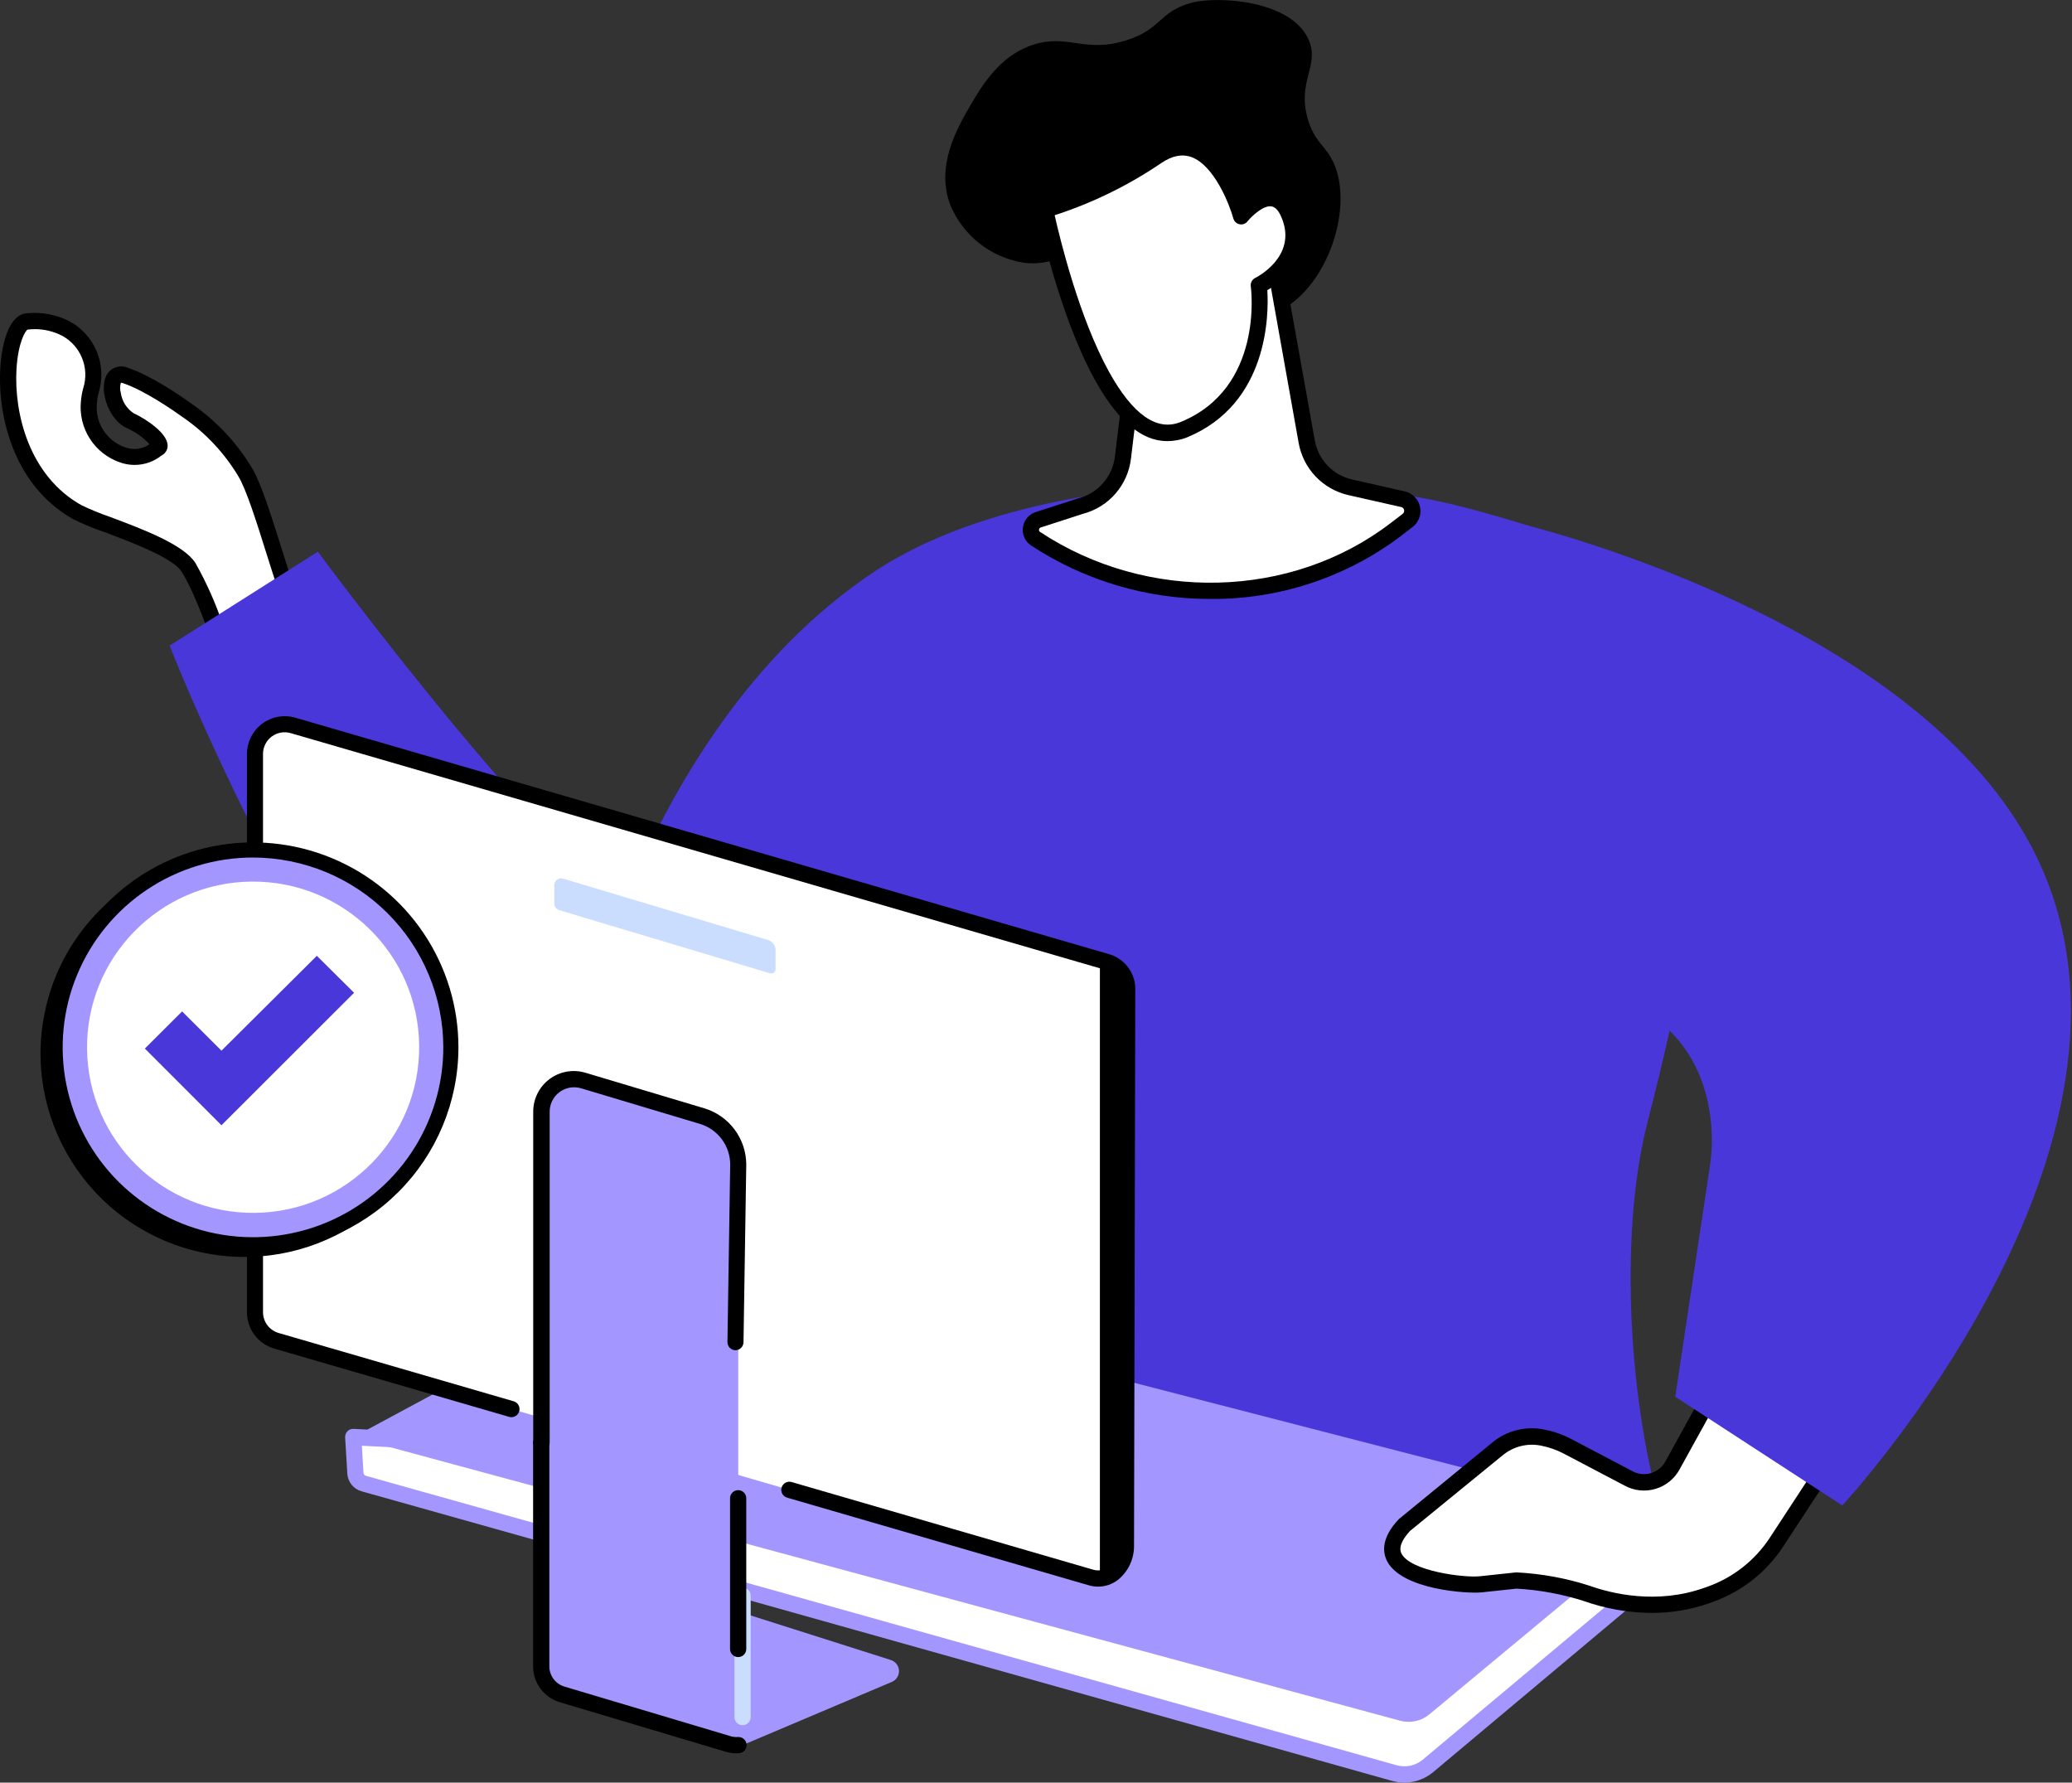
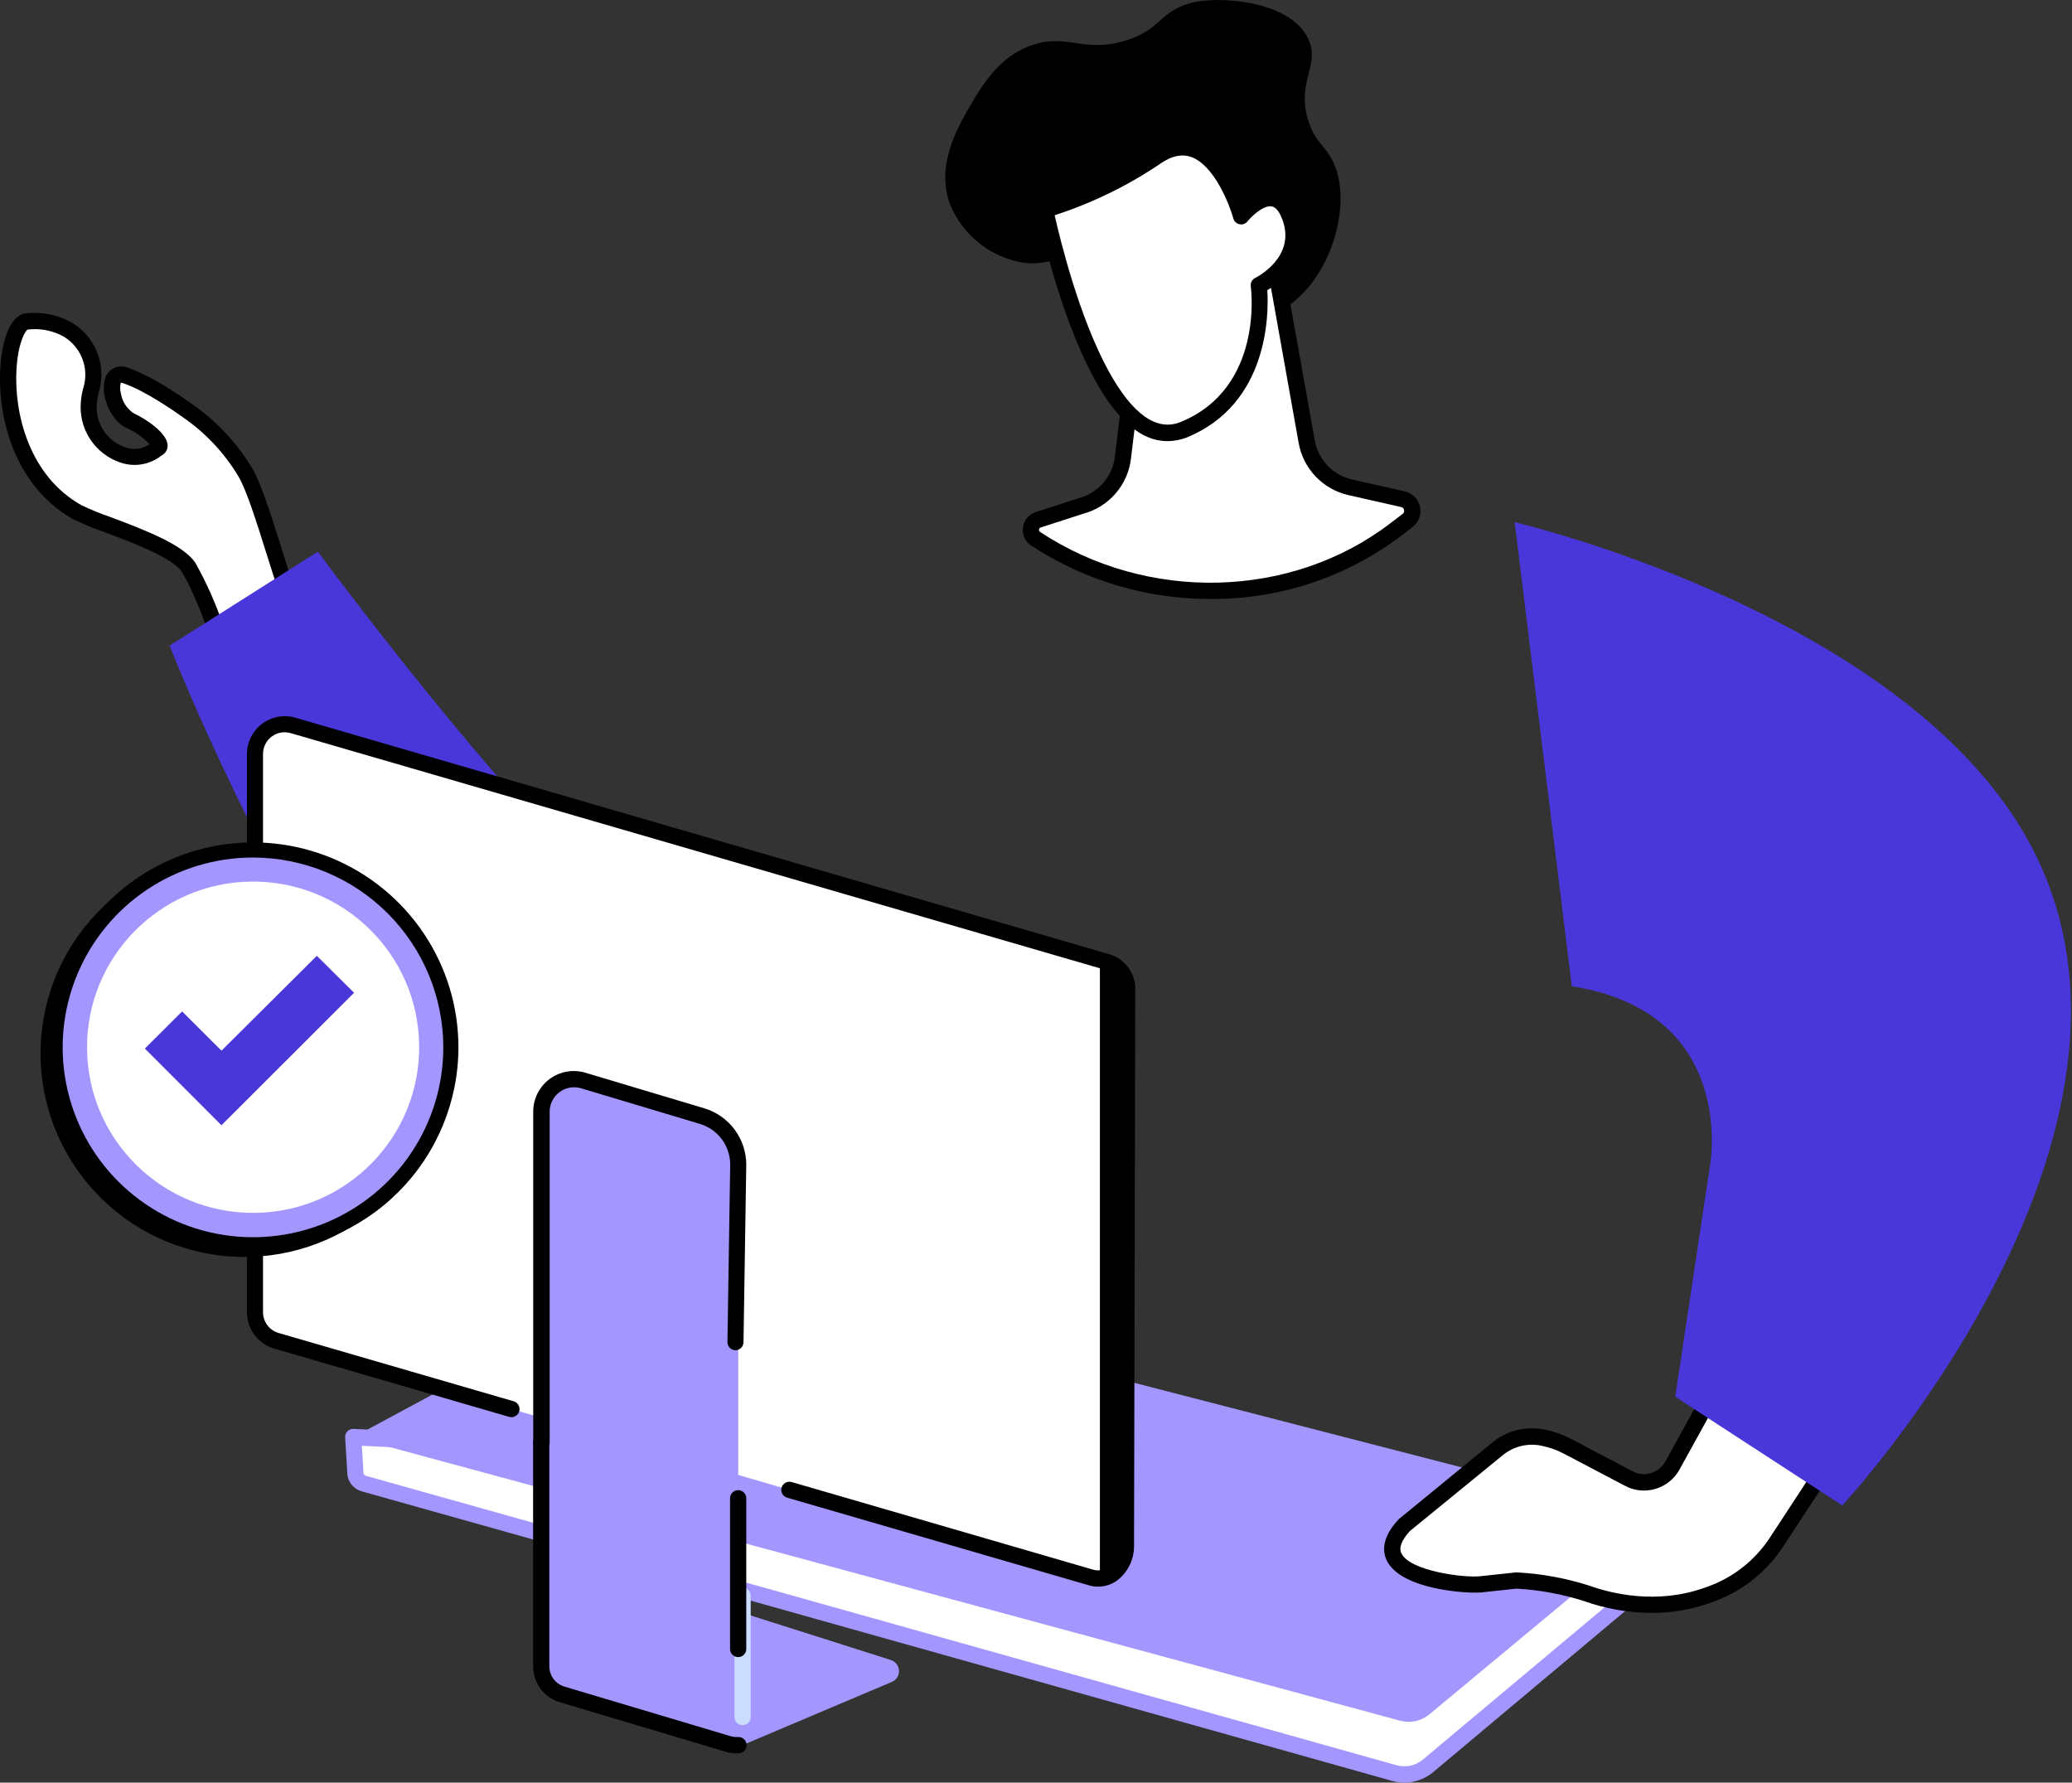
<svg xmlns="http://www.w3.org/2000/svg" width="279" height="240" viewBox="0 0 279 240" fill="none">
  <rect x="0" y="0" width="279" height="240" fill="#333333" stroke="none" />
  <g clip-path="url(#clip0_5_772)">
    <path d="M38.94 80.296C37.258 75.927 34.811 66.462 32.998 63.55C31.072 60.344 28.495 57.578 25.433 55.431C23.605 54.106 19.848 51.558 16.914 50.567C13.98 49.577 14.912 55.431 17.526 56.633C20.14 57.834 22.084 59.865 21.319 60.324C20.673 60.872 19.898 61.245 19.067 61.408C18.236 61.571 17.377 61.519 16.572 61.256C15.112 60.773 13.862 59.806 13.028 58.514C12.193 57.223 11.826 55.686 11.985 54.157C12.027 53.607 12.125 53.063 12.276 52.533C12.753 50.968 12.673 49.286 12.049 47.774C11.425 46.262 10.296 45.013 8.854 44.24C7.235 43.423 5.414 43.094 3.612 43.294C0.306 43.628 -1.667 62.224 10.405 68.981C12.909 70.386 23.387 73.255 25.382 76.408C27.377 79.561 29.387 85.699 29.387 85.699L38.94 80.296Z" fill="white" />
    <path d="M28.768 87.279L28.353 86.019C28.353 85.961 26.358 79.976 24.457 76.969C23.27 75.097 17.751 73.022 14.096 71.653C12.654 71.16 11.244 70.579 9.873 69.913C0.539 64.656 -0.888 52.883 0.408 46.694C0.99 43.927 2.09 42.325 3.502 42.187C5.505 41.966 7.529 42.332 9.327 43.242C10.994 44.132 12.3 45.571 13.025 47.315C13.75 49.06 13.848 51.002 13.303 52.81C13.17 53.286 13.084 53.773 13.048 54.266C12.912 55.547 13.217 56.835 13.912 57.919C14.607 59.003 15.65 59.818 16.87 60.229C17.409 60.426 17.987 60.491 18.556 60.417C19.125 60.344 19.669 60.135 20.14 59.807C19.265 58.879 18.212 58.136 17.045 57.623C14.679 56.531 13.404 52.781 14.22 50.786C14.328 50.499 14.494 50.237 14.707 50.017C14.92 49.797 15.176 49.622 15.459 49.504C15.742 49.386 16.046 49.327 16.353 49.331C16.659 49.335 16.962 49.401 17.242 49.526C20.285 50.553 24.071 53.101 26.052 54.535C29.227 56.773 31.903 59.647 33.908 62.974C35.117 64.94 36.5 69.345 37.84 73.605C38.605 76.029 39.296 78.323 39.937 79.918L40.279 80.799L28.768 87.279ZM4.645 44.32C4.336 44.319 4.028 44.336 3.721 44.371C3.437 44.495 2.439 46.06 2.221 49.686C1.871 55.679 3.939 64.074 10.958 68.013C12.232 68.622 13.54 69.157 14.875 69.615C19.244 71.26 24.741 73.314 26.321 75.811C27.807 78.448 29.041 81.22 30.006 84.09L37.607 79.808C37.054 78.25 36.435 76.299 35.794 74.253C34.556 70.314 33.151 65.843 32.081 64.103C30.229 61.019 27.748 58.359 24.799 56.298C23.278 55.205 19.44 52.555 16.564 51.587C16.471 51.551 16.373 51.532 16.273 51.528C16.142 51.985 16.142 52.47 16.273 52.926C16.355 53.471 16.549 53.993 16.843 54.458C17.138 54.923 17.527 55.321 17.984 55.628C19.71 56.429 22.484 58.3 22.571 59.916C22.588 60.18 22.532 60.444 22.41 60.678C22.289 60.913 22.105 61.11 21.88 61.249L21.698 61.365C20.936 61.958 20.039 62.352 19.087 62.512C18.135 62.672 17.158 62.593 16.244 62.283C14.549 61.722 13.096 60.601 12.123 59.105C11.15 57.608 10.716 55.824 10.893 54.048C10.944 53.43 11.054 52.818 11.22 52.22C11.629 50.901 11.568 49.48 11.047 48.201C10.527 46.921 9.579 45.861 8.366 45.201C7.215 44.611 5.939 44.306 4.645 44.313V44.32Z" fill="black" />
    <path d="M22.841 86.922L42.798 74.275C42.798 74.275 77.362 121.041 88.669 124.347C99.977 127.652 119.25 129.116 119.25 129.116C119.25 129.116 131.293 159.092 105.416 172.242C64.278 193.197 22.841 86.922 22.841 86.922Z" fill="#4937DA" />
-     <path d="M120.262 190.721L224.032 204.556C219.343 189.564 217.916 166.286 221.848 151.068C231.394 114.088 234.867 81.723 214.887 73.954C209.206 71.791 203.411 69.936 197.529 68.399C176.88 62.865 138.465 63.135 117.626 77.034C84.534 99.103 76.197 146.998 76.197 146.998L118.959 154.469L120.262 190.721Z" fill="#4937DA" />
    <path d="M47.567 193.496L47.851 198.359C47.871 198.679 47.989 198.984 48.19 199.233C48.391 199.482 48.665 199.663 48.973 199.75L187.794 238.726C188.549 238.94 189.344 238.97 190.113 238.814C190.882 238.658 191.602 238.321 192.214 237.83L221.804 213.023L211.451 201.92L47.567 193.496Z" fill="white" />
    <path d="M189.12 240C188.574 240 188.03 239.926 187.503 239.782L48.682 200.777C48.154 200.629 47.686 200.32 47.343 199.893C46.999 199.466 46.798 198.943 46.767 198.396L46.475 193.532C46.465 193.378 46.487 193.224 46.541 193.08C46.594 192.936 46.678 192.805 46.786 192.695C46.894 192.586 47.024 192.5 47.168 192.445C47.311 192.39 47.465 192.366 47.619 192.374L211.502 200.799C211.781 200.815 212.042 200.941 212.23 201.148L222.591 212.244C222.691 212.354 222.769 212.483 222.819 212.623C222.869 212.763 222.89 212.911 222.882 213.06C222.861 213.358 222.722 213.636 222.496 213.832L192.921 238.638C191.845 239.51 190.504 239.991 189.12 240ZM48.725 194.646L48.944 198.286C48.95 198.38 48.985 198.469 49.044 198.542C49.102 198.615 49.182 198.668 49.272 198.694L188.093 237.67C188.684 237.831 189.304 237.848 189.903 237.722C190.502 237.595 191.062 237.328 191.537 236.942L220.225 212.914L210.949 202.961L48.725 194.646Z" fill="#A397FF" />
    <path d="M47.567 193.496L188.522 231.663C189.204 231.85 189.92 231.868 190.61 231.717C191.299 231.566 191.942 231.25 192.483 230.797L224.032 204.585L90.854 170.196L47.567 193.496Z" fill="#A397FF" />
    <path d="M238.114 173.837L225.212 197.267C224.936 197.776 224.563 198.224 224.112 198.587C223.662 198.95 223.144 199.22 222.589 199.381C222.034 199.542 221.452 199.592 220.877 199.526C220.302 199.461 219.746 199.282 219.242 199L211.116 194.726C210.046 194.159 208.897 193.754 207.708 193.525C206.648 193.312 205.553 193.338 204.504 193.601C203.455 193.865 202.478 194.358 201.643 195.046L189.098 205.32C182.785 212.113 196.626 213.591 199.401 213.329L204.155 212.82C207.371 212.986 210.552 213.563 213.621 214.538C218.831 216.496 224.558 216.599 229.836 214.829L230.309 214.662C233.954 213.365 237.074 210.91 239.192 207.672L254.671 184.03L238.114 173.837Z" fill="white" />
    <path d="M222.387 217.152C219.27 217.133 216.178 216.589 213.242 215.543C210.307 214.61 207.266 214.052 204.191 213.883L199.517 214.385C197.74 214.582 188.733 214.079 186.753 210.14C186.178 208.982 185.974 207.082 188.297 204.585C188.328 204.545 188.364 204.511 188.406 204.483L200.951 194.209C201.909 193.415 203.034 192.846 204.241 192.544C205.448 192.241 206.707 192.213 207.927 192.462C209.225 192.715 210.479 193.159 211.647 193.779L219.751 198.039C220.129 198.256 220.547 198.395 220.98 198.446C221.413 198.498 221.852 198.461 222.27 198.337C222.691 198.219 223.083 198.017 223.425 197.745C223.766 197.472 224.049 197.134 224.258 196.75L237.16 173.32C237.231 173.19 237.328 173.075 237.444 172.984C237.561 172.893 237.695 172.826 237.838 172.789C237.981 172.751 238.131 172.744 238.277 172.766C238.424 172.788 238.564 172.84 238.689 172.919L255.232 183.069C255.356 183.145 255.464 183.246 255.549 183.365C255.634 183.484 255.694 183.619 255.726 183.761C255.758 183.904 255.761 184.051 255.735 184.195C255.709 184.339 255.654 184.476 255.574 184.598L240.094 208.24C237.842 211.673 234.532 214.278 230.665 215.659L230.192 215.834C227.684 216.714 225.045 217.159 222.387 217.152ZM204.184 211.698H204.235C207.556 211.868 210.84 212.467 214.006 213.482C217.043 214.567 223.093 216.045 229.493 213.773L229.966 213.606C233.379 212.381 236.302 210.081 238.296 207.053L253.164 184.35L238.551 175.387L226.173 197.806C225.831 198.443 225.365 199.005 224.804 199.461C224.242 199.916 223.596 200.255 222.902 200.458C222.208 200.662 221.481 200.725 220.763 200.645C220.044 200.564 219.349 200.342 218.717 199.99L210.613 195.731C209.635 195.212 208.584 194.842 207.497 194.631C206.596 194.449 205.665 194.471 204.773 194.695C203.881 194.92 203.05 195.341 202.342 195.927L189.855 206.121C188.712 207.366 188.326 208.393 188.712 209.157C189.906 211.531 197.151 212.448 199.291 212.215L204.046 211.706L204.184 211.698Z" fill="black" />
    <path d="M211.647 132.786C234.059 136.281 230.258 156.886 230.258 156.886L225.576 188.049L248.067 202.684C248.067 202.684 293.13 154.214 274.214 115.311C258.56 83.019 203.951 70.306 203.951 70.306L211.647 132.786Z" fill="#4937DA" />
    <path d="M145.316 35.124C142.833 33.988 141.545 35.852 137.839 35.372C135.661 35.027 133.608 34.129 131.877 32.763C130.146 31.398 128.794 29.611 127.951 27.574C125.992 22.375 128.817 17.38 130.601 14.293C132.385 11.206 134.628 7.74 138.545 6.225C143.642 4.281 145.782 7.274 151.651 5.432C156.405 3.939 156.02 1.631 160.286 0.415C163.81 -0.597 173.967 -0.022 176.246 5.432C177.703 8.898 174.579 11.002 176.13 16.135C177.055 19.215 178.526 19.593 179.589 21.96C182.239 27.865 178.919 38.226 172.599 41.699C163.985 46.417 149.605 37.09 145.316 35.124Z" fill="black" />
    <path d="M153.209 45.026L151.214 61.576C151.034 63.111 150.397 64.557 149.386 65.725C148.374 66.894 147.035 67.731 145.542 68.129L139.79 69.986C139.545 70.078 139.328 70.234 139.164 70.438C139.001 70.643 138.895 70.888 138.858 71.147C138.822 71.406 138.856 71.671 138.957 71.912C139.058 72.154 139.223 72.364 139.433 72.52C153.995 82.138 174.004 81.985 187.911 71.311L189.534 70.059C189.777 69.873 189.961 69.622 190.067 69.335C190.172 69.048 190.194 68.737 190.13 68.439C190.066 68.14 189.919 67.865 189.705 67.647C189.491 67.429 189.22 67.275 188.923 67.205L181.809 65.603C180.331 65.264 178.986 64.497 177.942 63.398C176.898 62.298 176.202 60.915 175.941 59.421L171.572 35.044L153.209 45.026Z" fill="white" />
    <path d="M162.995 80.638C154.407 80.656 146.004 78.15 138.829 73.43C138.436 73.171 138.124 72.806 137.931 72.376C137.738 71.947 137.67 71.472 137.737 71.005C137.8 70.535 137.995 70.092 138.299 69.727C138.603 69.363 139.004 69.091 139.455 68.945L145.207 67.088C146.501 66.756 147.664 66.04 148.542 65.034C149.421 64.028 149.974 62.779 150.129 61.453L152.124 44.903C152.144 44.729 152.205 44.563 152.302 44.419C152.4 44.274 152.531 44.155 152.685 44.073L171.07 34.083C171.224 34.004 171.395 33.962 171.568 33.962C171.742 33.962 171.913 34.004 172.067 34.083C172.223 34.156 172.358 34.266 172.462 34.403C172.566 34.54 172.635 34.7 172.664 34.869L177.033 59.254C177.25 60.537 177.845 61.727 178.741 62.67C179.637 63.615 180.794 64.27 182.064 64.554L189.178 66.163C189.677 66.28 190.132 66.537 190.492 66.902C190.851 67.267 191.099 67.727 191.207 68.228C191.316 68.729 191.28 69.251 191.103 69.732C190.927 70.213 190.618 70.635 190.212 70.947L188.588 72.2C181.215 77.746 172.221 80.711 162.995 80.638ZM154.221 45.689L152.292 61.707C152.093 63.461 151.369 65.112 150.213 66.446C149.058 67.779 147.526 68.732 145.819 69.178L140.125 71.02C140.065 71.038 140.011 71.074 139.972 71.124C139.933 71.173 139.91 71.234 139.907 71.297C139.895 71.354 139.9 71.414 139.922 71.468C139.944 71.523 139.982 71.569 140.03 71.603C154.469 81.155 173.88 80.675 187.241 70.43L188.872 69.185C188.952 69.124 189.012 69.042 189.046 68.948C189.079 68.853 189.085 68.751 189.061 68.654C189.043 68.559 188.998 68.472 188.93 68.403C188.863 68.335 188.777 68.287 188.683 68.268L181.569 66.659C179.881 66.276 178.343 65.403 177.15 64.149C175.957 62.895 175.161 61.316 174.863 59.611L170.778 36.719L154.221 45.689Z" fill="black" />
    <path d="M169.497 38.408C169.497 38.408 175.977 35.233 173.698 29.168C171.616 23.62 167.145 29.168 167.145 29.168C167.145 29.168 163.505 15.866 155.75 21.108C151.14 24.254 146.07 26.668 140.722 28.265C140.722 28.265 143.438 41.648 148.324 50.553C151.236 55.926 155 59.669 159.398 57.834C171.441 52.875 169.497 38.408 169.497 38.408Z" fill="white" />
    <path d="M157.126 59.385C153.69 59.385 150.421 56.589 147.37 51.033C142.462 42.085 139.768 28.986 139.659 28.462C139.603 28.188 139.655 27.904 139.802 27.667C139.95 27.43 140.183 27.258 140.453 27.188C145.679 25.619 150.634 23.26 155.146 20.191C157.236 18.778 159.274 18.421 161.219 19.135C164.619 20.38 166.694 24.69 167.626 27.144C168.631 26.299 170.08 25.418 171.587 25.688C172.97 25.913 174.026 26.969 174.718 28.826C176.625 33.923 173.196 37.563 170.648 39.07C170.844 42.23 170.851 54.361 159.82 58.89C158.963 59.228 158.048 59.397 157.126 59.385ZM142.011 28.979C142.739 32.204 145.295 42.704 149.292 49.985C152.503 55.81 155.765 58.132 158.998 56.807C170.094 52.249 168.5 39.099 168.419 38.539C168.39 38.312 168.433 38.082 168.541 37.881C168.65 37.68 168.819 37.518 169.024 37.418C169.257 37.301 174.579 34.578 172.664 29.532C172.388 28.804 171.936 27.894 171.208 27.785C170.138 27.61 168.565 29.073 167.975 29.809C167.849 29.965 167.683 30.082 167.494 30.15C167.305 30.217 167.102 30.232 166.906 30.191C166.709 30.15 166.528 30.056 166.381 29.92C166.235 29.783 166.129 29.609 166.075 29.416C165.543 27.494 163.49 22.273 160.439 21.152C159.173 20.693 157.833 20.955 156.348 21.967C151.925 24.971 147.098 27.332 142.011 28.979Z" fill="black" />
    <path d="M146.904 212.383L37.214 180.506C36.386 180.263 35.66 179.758 35.143 179.068C34.626 178.378 34.346 177.539 34.345 176.676V101.491C34.345 100.873 34.489 100.264 34.766 99.711C35.042 99.158 35.444 98.677 35.938 98.306C36.432 97.936 37.007 97.685 37.615 97.574C38.223 97.464 38.848 97.496 39.442 97.669L149.153 129.546C149.955 129.807 150.647 130.327 151.122 131.024C151.596 131.721 151.826 132.556 151.775 133.397L151.607 208.08C151.585 210.737 149.452 213.155 146.904 212.383Z" fill="white" />
    <path d="M149.132 129.546L148.105 129.247V212.514C149.144 212.495 150.133 212.069 150.862 211.329C151.59 210.588 151.999 209.592 152.001 208.553V133.375C151.999 132.513 151.72 131.674 151.203 130.984C150.686 130.294 149.959 129.789 149.132 129.546Z" fill="black" />
    <path d="M99.409 216.963V156.777C99.409 155.314 98.937 153.891 98.064 152.718C97.19 151.546 95.961 150.686 94.56 150.268L78.505 145.477C77.852 145.28 77.163 145.239 76.491 145.357C75.82 145.474 75.185 145.748 74.638 146.154C74.091 146.561 73.647 147.091 73.341 147.7C73.035 148.309 72.876 148.982 72.877 149.663V224.353C72.878 225.198 73.152 226.02 73.657 226.698C74.161 227.376 74.871 227.874 75.68 228.117L98.055 234.794C98.928 235.057 99.866 235.005 100.705 234.648L120.138 226.421C120.423 226.29 120.662 226.076 120.824 225.809C120.987 225.541 121.066 225.231 121.051 224.918C121.036 224.605 120.928 224.304 120.741 224.053C120.554 223.801 120.296 223.612 120 223.508L99.409 216.963Z" fill="#A397FF" />
-     <path d="M103.683 131.038L75.287 122.534C75.099 122.477 74.935 122.362 74.818 122.204C74.701 122.047 74.638 121.856 74.639 121.66V119.177C74.639 119.033 74.674 118.891 74.739 118.762C74.804 118.634 74.898 118.522 75.014 118.437C75.13 118.351 75.265 118.294 75.407 118.269C75.549 118.245 75.695 118.254 75.833 118.296L103.428 126.56C103.719 126.648 103.974 126.827 104.155 127.071C104.336 127.315 104.434 127.611 104.433 127.915V130.478C104.434 130.569 104.413 130.658 104.372 130.74C104.331 130.821 104.272 130.892 104.199 130.947C104.126 131.001 104.042 131.038 103.952 131.054C103.862 131.07 103.77 131.064 103.683 131.038Z" fill="#CADDFF" />
    <path d="M99.992 232.267C99.702 232.267 99.424 232.152 99.219 231.948C99.015 231.743 98.899 231.465 98.899 231.175V214.829C98.899 214.54 99.015 214.262 99.219 214.057C99.424 213.852 99.702 213.737 99.992 213.737C100.281 213.737 100.559 213.852 100.764 214.057C100.969 214.262 101.084 214.54 101.084 214.829V231.175C101.084 231.465 100.969 231.743 100.764 231.948C100.559 232.152 100.281 232.267 99.992 232.267Z" fill="#CADDFF" />
    <path d="M99.176 236.054C98.683 236.055 98.192 235.984 97.72 235.843L75.367 229.173C74.334 228.861 73.428 228.226 72.783 227.361C72.138 226.496 71.788 225.446 71.784 224.367V194.224C71.784 193.934 71.9 193.656 72.104 193.451C72.309 193.247 72.587 193.131 72.877 193.131C73.166 193.131 73.444 193.247 73.649 193.451C73.854 193.656 73.969 193.934 73.969 194.224V224.353C73.971 224.963 74.169 225.556 74.533 226.045C74.897 226.533 75.409 226.893 75.993 227.069L98.368 233.746C98.69 233.846 99.028 233.886 99.365 233.862C99.509 233.852 99.653 233.871 99.789 233.917C99.925 233.963 100.051 234.036 100.159 234.13C100.267 234.225 100.356 234.34 100.419 234.469C100.483 234.598 100.521 234.738 100.53 234.881C100.54 235.025 100.521 235.169 100.475 235.305C100.429 235.441 100.356 235.567 100.262 235.675C100.167 235.783 100.052 235.872 99.923 235.935C99.794 235.999 99.654 236.037 99.511 236.046L99.176 236.054Z" fill="black" />
    <path d="M72.891 195.316C72.602 195.316 72.324 195.201 72.119 194.996C71.914 194.791 71.799 194.513 71.799 194.224V149.663C71.798 148.811 71.997 147.971 72.379 147.209C72.761 146.447 73.316 145.786 73.999 145.277C74.683 144.768 75.476 144.426 76.315 144.279C77.154 144.132 78.017 144.183 78.833 144.428L94.851 149.219C96.475 149.711 97.898 150.71 98.913 152.071C99.927 153.431 100.479 155.08 100.487 156.777L100.115 180.71C100.11 180.996 99.992 181.269 99.788 181.471C99.584 181.672 99.31 181.786 99.023 181.788C98.88 181.785 98.738 181.754 98.607 181.696C98.475 181.639 98.357 181.556 98.257 181.452C98.158 181.349 98.08 181.227 98.028 181.093C97.975 180.96 97.95 180.817 97.953 180.674L98.324 156.762C98.317 155.539 97.918 154.349 97.186 153.369C96.453 152.389 95.426 151.669 94.254 151.316L78.236 146.518C77.746 146.373 77.228 146.345 76.726 146.434C76.223 146.524 75.748 146.73 75.338 147.035C74.928 147.34 74.595 147.736 74.365 148.193C74.135 148.649 74.014 149.152 74.013 149.663V194.224C74.013 194.37 73.983 194.514 73.927 194.648C73.87 194.783 73.787 194.905 73.683 195.006C73.578 195.108 73.454 195.188 73.318 195.241C73.182 195.294 73.037 195.32 72.891 195.316Z" fill="black" />
    <path d="M99.394 223.101C99.105 223.101 98.827 222.986 98.622 222.781C98.417 222.576 98.302 222.298 98.302 222.008V201.716C98.302 201.426 98.417 201.148 98.622 200.944C98.827 200.739 99.105 200.624 99.394 200.624C99.684 200.624 99.962 200.739 100.167 200.944C100.372 201.148 100.487 201.426 100.487 201.716V222.008C100.487 222.298 100.372 222.576 100.167 222.781C99.962 222.986 99.684 223.101 99.394 223.101Z" fill="black" />
    <path d="M147.843 213.613C147.421 213.613 147.002 213.552 146.598 213.431L105.991 201.636C105.712 201.556 105.476 201.368 105.336 201.114C105.195 200.86 105.161 200.561 105.241 200.282C105.321 200.002 105.509 199.767 105.763 199.626C106.017 199.485 106.317 199.451 106.596 199.532L147.21 211.334C147.539 211.434 147.888 211.454 148.226 211.39C148.565 211.327 148.883 211.183 149.154 210.97C149.582 210.617 149.926 210.172 150.158 209.668C150.39 209.163 150.504 208.613 150.493 208.058L150.661 133.375C150.706 132.771 150.551 132.169 150.219 131.662C149.887 131.156 149.398 130.772 148.826 130.572L39.114 98.695C38.684 98.575 38.231 98.555 37.792 98.637C37.352 98.719 36.938 98.901 36.58 99.17C36.223 99.438 35.931 99.785 35.73 100.184C35.528 100.583 35.42 101.023 35.415 101.47V176.676C35.418 177.302 35.621 177.91 35.996 178.411C36.371 178.912 36.898 179.279 37.498 179.458L69.171 188.661C69.449 188.742 69.683 188.93 69.822 189.184C69.962 189.438 69.994 189.737 69.913 190.015C69.832 190.293 69.644 190.528 69.39 190.667C69.136 190.806 68.837 190.839 68.559 190.758L36.894 181.555C35.843 181.241 34.921 180.597 34.265 179.718C33.609 178.84 33.254 177.773 33.253 176.676V101.491C33.258 100.705 33.444 99.931 33.798 99.229C34.151 98.527 34.663 97.916 35.291 97.444C35.92 96.972 36.65 96.653 37.423 96.51C38.196 96.367 38.992 96.405 39.748 96.62L149.452 128.497C150.483 128.821 151.378 129.478 151.995 130.365C152.613 131.251 152.92 132.318 152.867 133.397L152.7 208.087C152.712 208.974 152.522 209.853 152.143 210.655C151.765 211.458 151.208 212.163 150.515 212.718C149.748 213.303 148.808 213.618 147.843 213.613Z" fill="black" />
    <path d="M59.679 147.982C63.083 133.242 53.862 118.542 39.084 115.147C24.306 111.752 9.566 120.949 6.163 135.688C2.759 150.428 11.98 165.129 26.758 168.524C41.536 171.918 56.276 162.722 59.679 147.982Z" fill="black" />
    <path d="M60.804 141.148C60.864 126.472 48.983 114.527 34.269 114.468C19.555 114.409 7.578 126.258 7.519 140.934C7.46 155.61 19.341 167.555 34.055 167.614C48.769 167.673 60.745 155.824 60.804 141.148Z" fill="#A397FF" />
    <path d="M34.068 168.601C28.596 168.601 23.247 166.983 18.698 163.952C14.148 160.92 10.602 156.611 8.508 151.57C6.413 146.528 5.865 140.98 6.932 135.627C7.999 130.275 10.634 125.358 14.502 121.499C18.371 117.64 23.3 115.012 28.667 113.947C34.033 112.882 39.596 113.428 44.651 115.517C49.706 117.605 54.027 121.141 57.067 125.679C60.107 130.217 61.729 135.551 61.729 141.009C61.721 148.324 58.805 155.337 53.619 160.509C48.433 165.682 41.402 168.592 34.068 168.601ZM34.068 115.451C28.999 115.45 24.044 116.949 19.829 119.757C15.614 122.566 12.329 126.558 10.389 131.229C8.449 135.899 7.941 141.039 8.93 145.997C9.919 150.956 12.36 155.511 15.944 159.086C19.528 162.66 24.095 165.095 29.066 166.081C34.038 167.067 39.191 166.561 43.874 164.626C48.556 162.691 52.559 159.414 55.375 155.21C58.19 151.006 59.693 146.064 59.692 141.009C59.685 134.233 56.982 127.736 52.179 122.945C47.375 118.154 40.862 115.459 34.068 115.451Z" fill="black" />
    <path d="M34.304 163.293C46.653 163.171 56.564 153.087 56.441 140.77C56.318 128.453 46.208 118.568 33.859 118.69C21.51 118.813 11.599 128.897 11.722 141.214C11.845 153.53 21.955 163.416 34.304 163.293Z" fill="white" />
    <path d="M47.677 133.661L42.661 128.685L29.821 141.456L24.521 136.17L19.505 141.172L29.821 151.497L47.677 133.661Z" fill="#4937DA" />
  </g>
  <defs>
    <clipPath id="clip0_5_772">
      <rect width="278.852" height="240" fill="white" />
    </clipPath>
  </defs>
</svg>